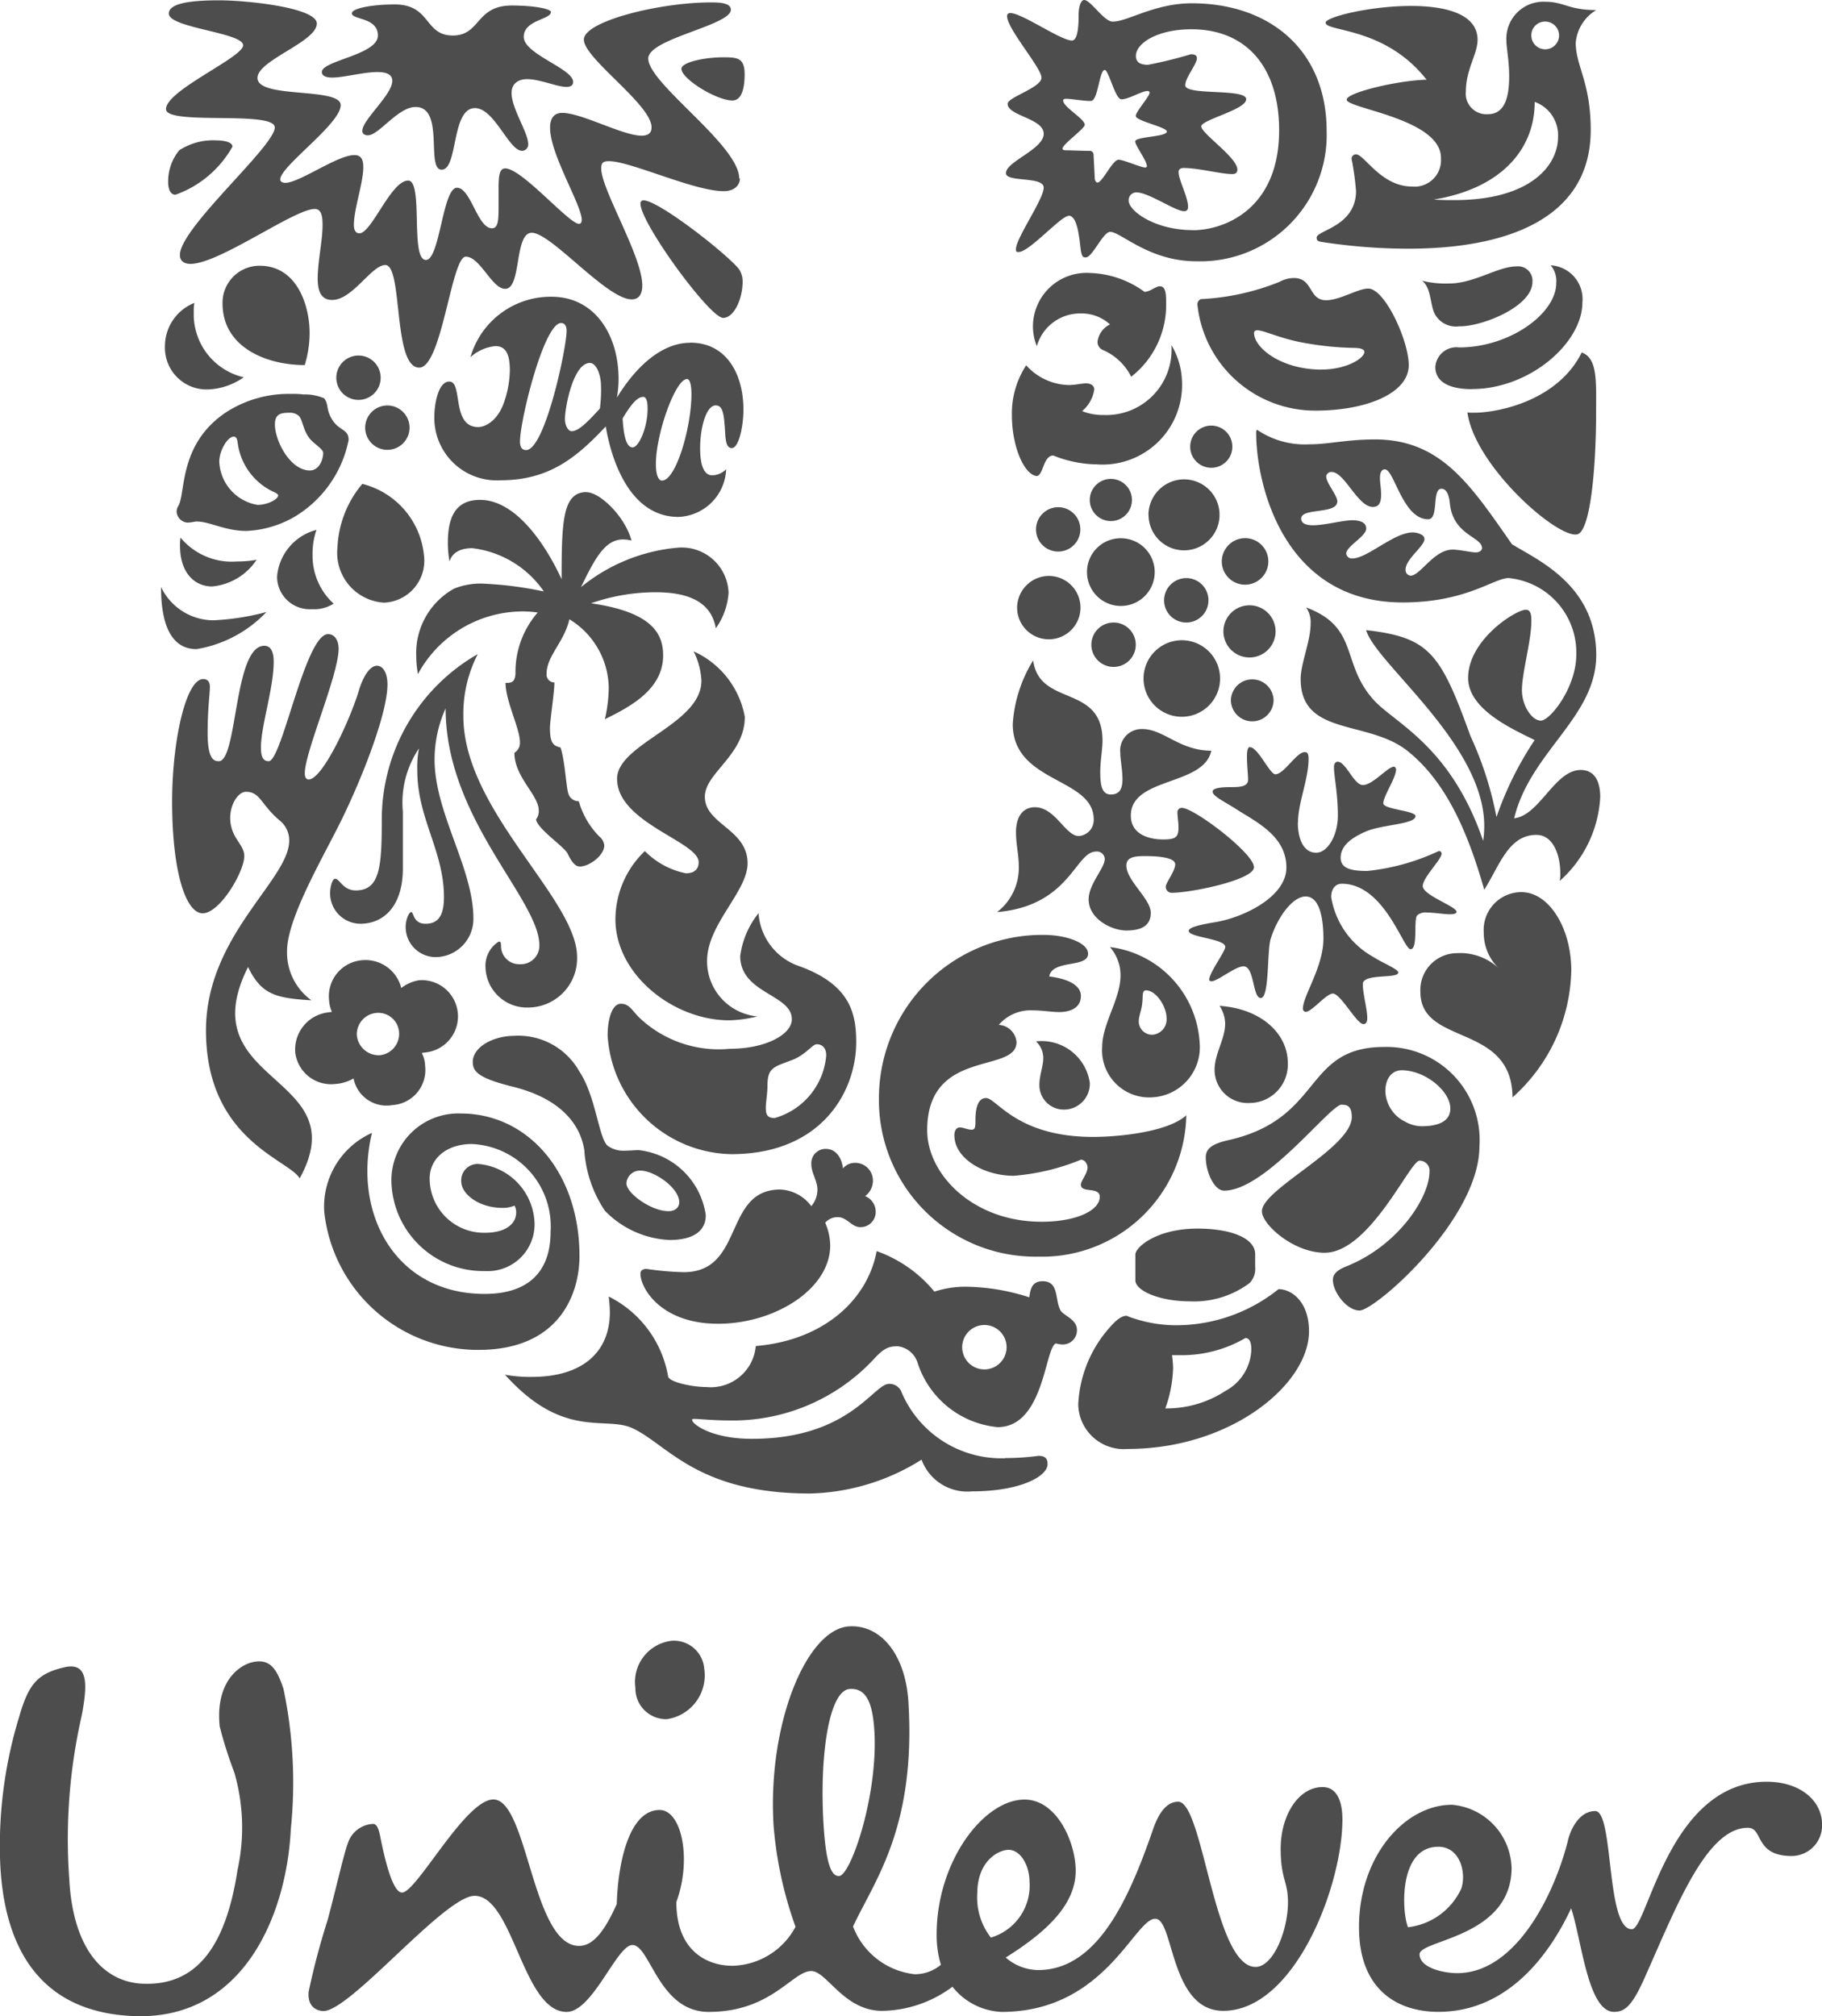
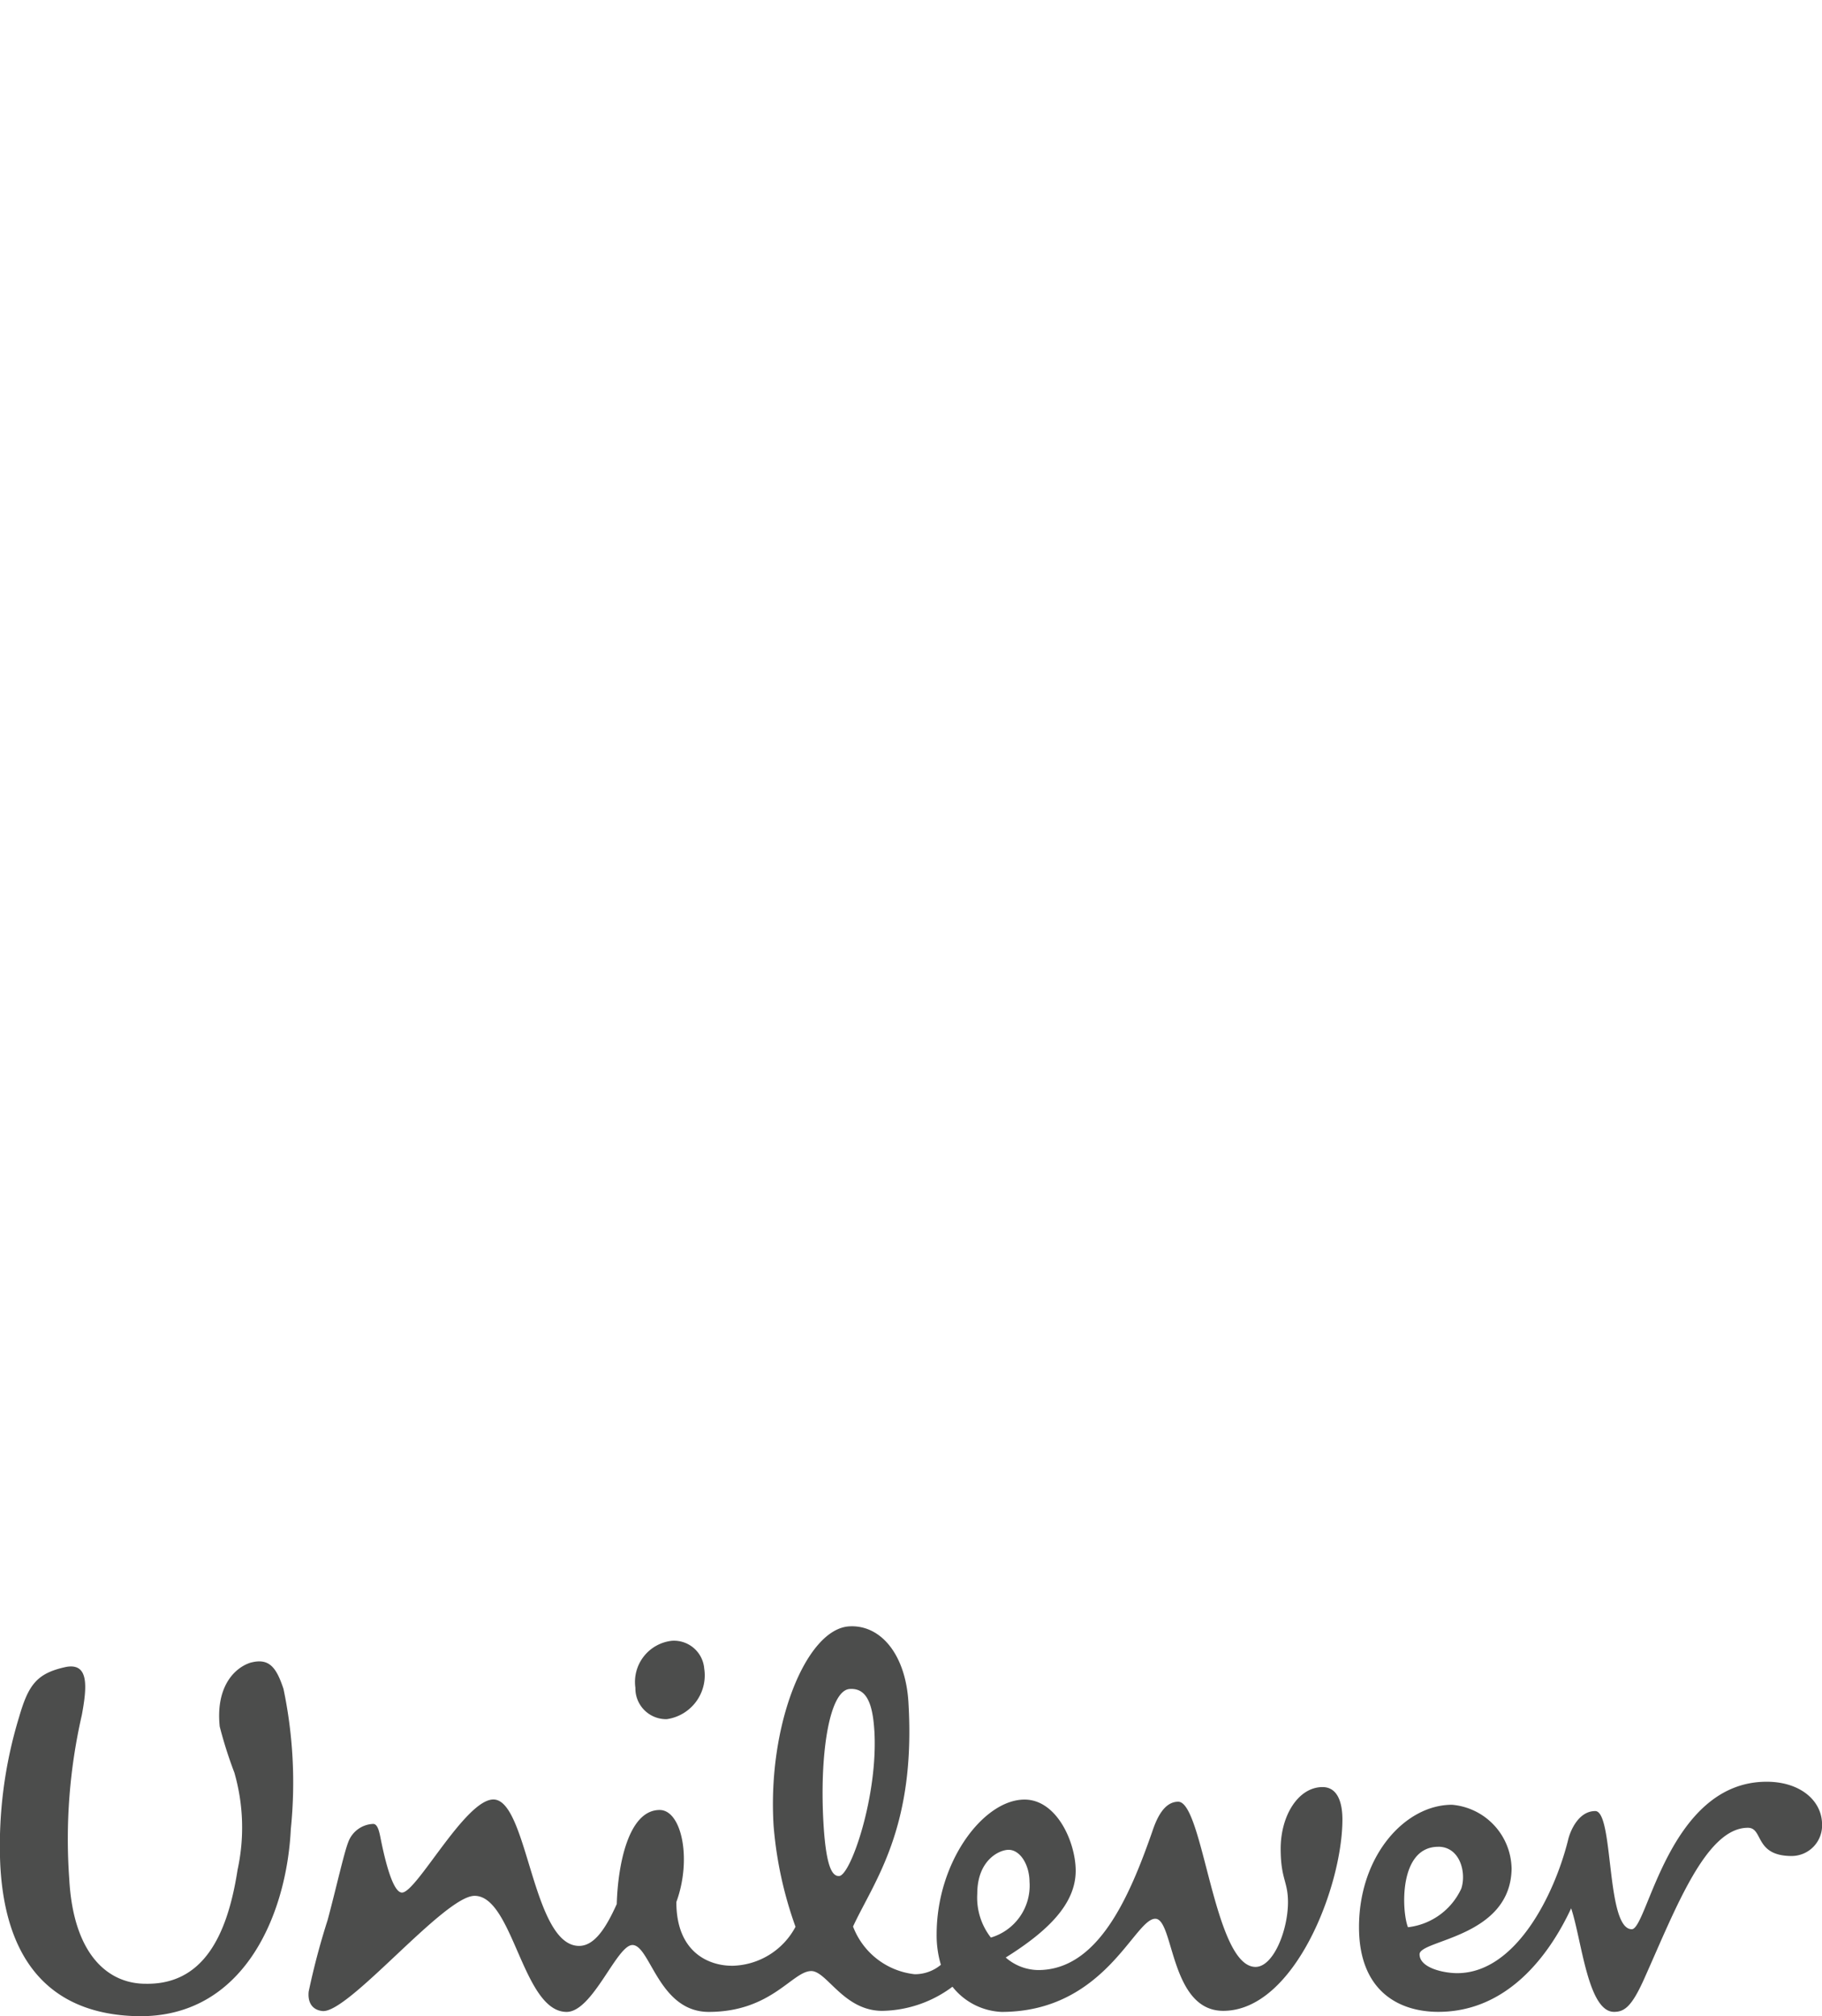
<svg xmlns="http://www.w3.org/2000/svg" width="74.754" height="82.713" viewBox="0 0 74.754 82.713">
  <g id="Raggruppa_4804" data-name="Raggruppa 4804" transform="translate(17336 -9595.503)">
-     <path id="Tracciato_99347" data-name="Tracciato 99347" d="M26.04,33.084c0-1.455,3.461-2.23,3.461-4.028a2.984,2.984,0,0,0-.32-1.206,3.662,3.662,0,0,1,2.1,2.687c0,1.571-1.639,2.3-1.639,3.277,0,1.139,1.753,1.321,1.753,2.732,0,1.161-1.662,2.5-1.662,4.006A2.273,2.273,0,0,0,31.8,42.827a5.27,5.27,0,0,1-1.162.16c-2.3,0-4.665-1.89-4.665-4.143a3.881,3.881,0,0,1,1.208-2.8,3.254,3.254,0,0,0,1.682.911c.366,0,.525-.183.525-.456,0-.842-3.346-1.616-3.346-3.415m7.261,11.5c-.8.318-1.092.3-1.092,1.09,0,.3-.068.683-.068.888,0,.274.045.434.363.434a2.915,2.915,0,0,0,2.116-2.572c0-.319-.181-.455-.386-.455-.181,0-.388.365-.934.616M33.21,42.94c0-1.024-2.117-1.047-2.117-2.595a3.562,3.562,0,0,1,.752-1.753,2.466,2.466,0,0,0,1.707,2.186c2.025.751,2.3,1.888,2.3,3.1,0,2.046-1.434,4.6-5.122,4.6a5.183,5.183,0,0,1-5.077-4.87c0-.615.16-1.3.548-1.3.34,0,.454.272.728.546a4.737,4.737,0,0,0,3.755,1.3c1.459,0,2.527-.591,2.527-1.207M21.784,45.716c1.822.455,2.732,1.435,2.913,2.6a5.038,5.038,0,0,0,.843,2.483A3.944,3.944,0,0,0,28.2,52c.819,0,1.48-.272,1.48-1.022a3.126,3.126,0,0,0-2.755-2.665c-.159,0-.364.023-.59.023a1.091,1.091,0,0,1-.685-.206c-.364-.317-.478-2.025-1.159-3.048a2.865,2.865,0,0,0-2.687-1.457c-.8,0-1.683.433-1.683,1.07,0,.387.2.658,1.661,1.021m6.35,5.1c-.682,0-1.707-.729-1.707-1.139A.552.552,0,0,1,27,49.154c.568,0,1.592.707,1.592,1.3,0,.159-.113.364-.454.364m6.122-.865a1.051,1.051,0,0,1-.25.659,1.68,1.68,0,0,0-1.273-.683c-2.346,0-1.458,3.391-3.962,3.391a12.032,12.032,0,0,1-1.524-.134c-.16,0-.251.067-.251.2,0,.592.843,2.05,3.185,2.05s4.6-1.434,4.6-3.212a2.382,2.382,0,0,0-.206-.932.668.668,0,0,1,.524-.229c.363,0,.571.411.911.411a.624.624,0,0,0,.638-.636.688.688,0,0,0-.435-.638.78.78,0,0,0,.32-.613.724.724,0,0,0-.728-.752.642.642,0,0,0-.5.227c-.047-.41-.272-.8-.707-.8a.586.586,0,0,0-.59.638c0,.363.25.658.25,1.048m15.41-39.379c-1.594,0-2.641-.8-2.641-1.207a.317.317,0,0,1,.318-.341c.5,0,1.594.773,1.959.773.09,0,.159-.045.159-.18,0-.41-.388-1.094-.388-1.435,0-.091.068-.159.206-.159.615,0,1.526.25,2,.25.16,0,.206-.091.206-.182,0-.5-1.48-1.479-1.48-1.776,0-.273,1.842-.682,1.842-1.114,0-.456-2.5-.137-2.5-.57,0-.319.477-.865.477-1.114,0-.114-.09-.16-.25-.16a17.938,17.938,0,0,1-1.753.432c-.228,0-.5-.044-.5-.363,0-.524.888-1.094,2.277-1.094,2.252,0,3.6,1.549,3.6,4.143,0,3.277-2.3,4.1-3.529,4.1M45.229,6.25c0-.251-.887-.729-.887-1,0-.046.045-.069.114-.069.248,0,.682.09,1.023.09.3,0,.342-1.273.57-1.273.16,0,.433,1.205.683,1.205.295,0,.839-.342,1.069-.342.045,0,.089.023.089.068,0,.16-.568.774-.568.957,0,.206,1.276.455,1.276.638,0,.228-1.3.2-1.3.408,0,.16.479.8.479,1A.061.061,0,0,1,47.708,8c-.18,0-.886-.319-1.091-.319-.25,0-.66.935-.865.935-.069,0-.114-.092-.114-.206l-.046-.91c0-.092-.044-.182-.159-.182-.274,0-.8-.023-.957-.023-.113,0-.159-.023-.159-.069,0-.181.911-.818.911-.977m16.3,17.368c0-.478-1.208-.525-1.322-1.868-.023-.2-.091-.569-.343-.569-.408,0-.09,1.251-.545,1.251-1.048,0-1.389-2.047-1.777-2.047-.09,0-.2.069-.2.342,0,.25.047.409.047.7s-.069.5-.34.5c-.616,0-1.161-1.434-1.686-1.434a.206.206,0,0,0-.226.181c0,.275.455.774.455,1.023,0,.548-1.482.252-1.482.708,0,.2.206.274.48.274.479,0,1.229-.206,1.616-.206.228,0,.572.047.572.342,0,.32-.821.728-.821,1.025a.228.228,0,0,0,.25.2c.616,0,1.707-1.068,2.48-1.068.138,0,.48.067.48.273,0,.295-.774.818-.774,1.25a.231.231,0,0,0,.2.252c.41,0,.957-1.07,1.73-1.07.3,0,.73.114.957.114.183,0,.252-.114.252-.182m2.159-18.3c0,2.027-1.476,3.574-4.141,4.007.295.023.569.023.843.023,3.116,0,4.255-1.412,4.255-2.594a1.45,1.45,0,0,0-.957-1.436m-3.846,2.3c0-1.615-3.868-2.025-3.868-2.39,0-.3,2.162-.8,3.278-.819-1.709-2.184-4.142-1.956-4.142-2.343,0-.228,1.819-.684,3.5-.684,1.411,0,2.733.32,2.733,1.39,0,.591-.479,1.206-.479,2.116a.843.843,0,0,0,.911.934c.707,0,.865-.752.865-1.55,0-.658-.114-1.159-.114-1.478A1.517,1.517,0,0,1,64.121,1.2c.774,0,.956.341,2.093.341a1.735,1.735,0,0,0-.841,1.343c0,.957.615,1.616.615,3.575,0,3.6-3.368,4.872-7.49,4.872a23.454,23.454,0,0,1-3.527-.274c-.183-.024-.229-.069-.229-.181,0-.3,1.617-.457,1.617-1.913a11.4,11.4,0,0,0-.183-1.322.18.18,0,0,1,.183-.181c.342,0,1.023,1.321,2.3,1.321a1.083,1.083,0,0,0,1.183-1.162M27,9.482c0,.8,2.844,4.688,3.392,4.688.454,0,.8-.8.8-1.48a.918.918,0,0,0-.136-.5c-.411-.568-3.3-2.845-3.938-2.845A.128.128,0,0,0,27,9.482m15.819,6.624a2.418,2.418,0,0,0,1.751.819c.251,0,.547-.069.708-.069.2,0,.341.091.341.251a1.423,1.423,0,0,1-.5.887,2.269,2.269,0,0,0,.887.16,2.679,2.679,0,0,0,2.778-2.869,3.062,3.062,0,0,1,.433,1.456,3.264,3.264,0,0,1-3.5,3.438,4.912,4.912,0,0,1-1.777-.363c-.431,0-.409.864-.7.841-.525-.09-1-1.252-1-2.481a3.61,3.61,0,0,1,.592-2.071m3.437-1.662a1.711,1.711,0,0,0-1.184-.455,1.844,1.844,0,0,0-1.822,1.343,2.162,2.162,0,0,1-.159-.773,2.2,2.2,0,0,1,2.345-2.231,3.994,3.994,0,0,1,2.231.774c.225,0,.454-.228.636-.228.251,0,.251.388.251.66a3.732,3.732,0,0,1-1.433,3.051A2.318,2.318,0,0,0,45.98,15.49a.358.358,0,0,1-.227-.341.918.918,0,0,1,.5-.707M63.142,37.728c1.138,0,2.048,1.479,2.048,3.209a7.147,7.147,0,0,1-2.411,5.211C62.757,43.077,59,44.057,59,41.824a1.509,1.509,0,0,1,1.5-1.592,2.306,2.306,0,0,1,1.708.616A2.016,2.016,0,0,1,61.6,39.39a1.548,1.548,0,0,1,1.547-1.662M10.265,7.136A4.351,4.351,0,0,1,7.922,9.117c-.229,0-.3-.274-.3-.523a2.02,2.02,0,0,1,.454-1.3,2.547,2.547,0,0,1,1.5-.408c.319,0,.682.067.682.248M24.788,21.317c-.979,0-1.023,1.186-1.023,3.574-.728-1.57-1.936-3.255-3.346-3.255-.957,0-1.321.637-1.321,1.752a4.213,4.213,0,0,0,.069.775c.114-.386.477-.545.934-.545a4.154,4.154,0,0,1,2.936,1.775,15.128,15.128,0,0,0-2.481-.32,2.871,2.871,0,0,0-1.207.206A3.027,3.027,0,0,0,17.8,28.032a4.47,4.47,0,0,0,.07.751,4.9,4.9,0,0,1,4.277-2.571,4.246,4.246,0,0,1,.637.046,3.7,3.7,0,0,0-.911,2.5c-.023.363-.16.387-.408.387,0,.748.59,1.866.59,2.435a.477.477,0,0,1-.227.432c0,1,1,1.73,1,2.367a.544.544,0,0,1-.113.365c.068.408,1.16,1.114,1.3,1.41.228.479.388.523.5.523.385,0,1-.455,1-.864a.539.539,0,0,0-.2-.365A3.336,3.336,0,0,1,24.471,34a.446.446,0,0,1-.432-.319c-.092-.3-.138-1.365-.32-1.888-.3-.069-.432-.184-.432-.8,0-.3.182-1.458.182-1.866a.323.323,0,0,1-.319-.363c0-.728.728-1.3.933-2.23a3.346,3.346,0,0,1,1.616,2.8,6,6,0,0,1-.159,1.3c.957-.477,2.39-1.182,2.39-2.616,0-.841-.387-1.774-2.959-2.139a8.054,8.054,0,0,1,2.641-.454c1.456,0,2.3.454,2.48,1.479a2.832,2.832,0,0,0,.523-1.458A1.922,1.922,0,0,0,28.5,23.6a7.269,7.269,0,0,0-3.939,1.616c.593-1.229,1-1.957,1.731-1.957a1.629,1.629,0,0,1,.341.045c-.272-1-1.3-1.982-1.844-1.982m-2.481-1.73c.774,0,1.662-4.188,1.662-4.893,0-.183-.069-.318-.228-.318-.7,0-1.685,3.982-1.685,4.87,0,.159.046.341.251.341m5.577,1.252c.57,0,1.207-2.184,1.207-3.55,0-.3-.046-.615-.182-.615-.478,0-1.277,2.253-1.277,3.484,0,.478.114.682.252.682m-3.71-2.027c.252,0,.568-.273,1.161-.93a5.775,5.775,0,0,0,.046-.912c0-.454-.183-.957-.457-.957-.682,0-1.023,1.822-1.023,2.3,0,.274.138.5.273.5m3.118-.93c0-.389-.09-.478-.182-.478-.227,0-.479.272-.843.885.047.82.183,1.186.411,1.186.25,0,.614-.8.614-1.593M43.771,41.188c1.047.135,1.3.5,1.3.8,0,.5-.455.661-.888.661-.318,0-.682-.069-1.07-.069a1.726,1.726,0,0,0-1.412.593.778.778,0,0,1,.729.706c0,1.32-3.666.226-3.666,3.618,0,1.8,1.868,3.754,4.69,3.754,1.457,0,2.39-.475,2.39-1.021,0-.432-.774-.137-.774-.5,0-.161.273-.456.273-.707,0-.113-.091-.317-.273-.317a9.078,9.078,0,0,1-2.755.659c-1.228,0-2.435-.706-2.435-1.662,0-.206.091-.321.227-.321s.319.093.479.093c.137,0,.158-.093.158-.342s0-.957.435-.957,1.251,1.595,4.392,1.595c1.048,0,3.073-.2,3.824-.888a5.915,5.915,0,0,1-6.077,5.8,6.422,6.422,0,0,1-6.533-6.556,6.7,6.7,0,0,1,6.737-6.644c1,0,1.844.341,1.844.773,0,.593-1.479.227-1.594.934m6.988,1.205a1.36,1.36,0,0,1,.229.729c0,.637-.433,1.23-.433,1.89a1.359,1.359,0,0,0,1.433,1.365A1.576,1.576,0,0,0,53.56,44.74c0-1.206-1.093-2.231-2.8-2.346m-7.533,1.458a.919.919,0,0,1,.3.683c0,.342-.159.7-.159,1.091a1,1,0,0,0,1,1.024,1.06,1.06,0,0,0,1.069-1.092,2,2,0,0,0-2.208-1.707m3.027-3.87a4.208,4.208,0,0,1,3.688,3.939,2.06,2.06,0,0,1-2,2.229,1.93,1.93,0,0,1-2-2.069c0-.957.752-1.959.752-2.938a1.76,1.76,0,0,0-.433-1.16m1.183,3.027a.546.546,0,0,0,.545.57.627.627,0,0,0,.594-.683c0-.478-.433-1.139-.844-1.139-.181,0-.113.273-.16.569-.021.228-.135.5-.135.683M43.111,28.215c.252,1.933,2.846.954,2.846,3.3,0,.343-.092.844-.092,1.276,0,.5.045.932.433.932s.479-.271.479-.637-.091-.818-.091-1.069a.881.881,0,0,1,.91-.979c.865,0,1.525.888,2.824.888-.3,1.456-3.3,1.07-3.3,2.664,0,.8.8.977,1.32.977.478,0,.636-.069.636-.478,0-.227-.045-.476-.045-.637a.179.179,0,0,1,.182-.181c.5,0,2.959,1.866,2.959,2.435,0,.524-2.595,1.048-3.346,1.048a.243.243,0,0,1-.273-.25c0-.159.387-.639.387-.912,0-.2-.341-.342-1.252-.342-.432,0-.751.047-.751.389,0,.615,1,1.366,1,1.934,0,.456-.272.729-1,.729-.614,0-1.548-.479-1.548-1.275,0-.637.661-1.275.661-1.662a.32.32,0,0,0-.364-.3c-.844,0-1.07,2.229-4.053,2.482a2.287,2.287,0,0,0,.889-1.89c0-.479-.114-.865-.114-1.388,0-.682.318-1.024.774-1.024.841,0,1.25,1.181,1.8,1.181a.656.656,0,0,0,.615-.68c0-1.732-3.322-1.48-3.322-3.915a5.635,5.635,0,0,1,.841-2.616m10.856,6.668c0,.568.184,1.228.753,1.228.478,0,.889-.728.889-1.524,0-.911-.16-1.617-.16-1.982,0-.158.069-.227.16-.227.341.023.66.957,1.024.957.41,0,1.024-.752,1.273-.752.068,0,.091.091.091.114,0,.341-.524,1.092-.524,1.388,0,.25,1.32.3,1.32.525,0,.341-1.388.341-2.046.636-.637.273-1.024.614-1.024,1.069s.454.545,1.093.545a9.046,9.046,0,0,0,2.935-.819.107.107,0,0,1,.113.114c0,.229-.773.979-.773,1.322,0,.387,1.412.841,1.388,1.069-.023.068-.113.09-.273.09-.251,0-.636-.069-.932-.069a.524.524,0,0,0-.411.114c-.16.183.046,1.389-.273,1.389-.3,0-1.071-2.686-2.822-2.686-.25,0-.433.2-.433.546a3.431,3.431,0,0,0,1.73,2.458c.386.252,1.023.5,1.023.638,0,.27-1.455.023-1.455.475,0,.411.182,1.026.182,1.39,0,.114-.023.251-.16.251-.271,0-.932-1.252-1.252-1.252-.271,0-.864.751-1.115.751a.127.127,0,0,1-.113-.136c0-.525.841-1.708.841-2.868,0-.547-.068-1.73-.728-1.73-.545,0-1.16.864-1.434,1.73-.16.5-.045,2.435-.409,2.435-.341,0-.252-1.3-.708-1.3-.337,0-1.067.615-1.317.615-.046,0-.09-.023-.09-.069,0-.271.659-1.159.659-1.342,0-.341-1.5-.386-1.5-.659,0-.161.592-.275,1.14-.365,1.16-.206,2.868-1.047,2.868-2.231,0-1.32-1.277-1.887-2.116-2.434-.433-.274-.911-.5-.911-.683s.546-.183.774-.183c.34,0,.681-.023.681-.3,0-.206-.046-.613-.046-.933,0-.226.023-.408.114-.408.342,0,.82,1.113,1.048,1.113.364,0,.865-.909,1.207-.909.114,0,.159.068.159.273,0,.841-.434,1.8-.434,2.617m-.8,19.143a6.714,6.714,0,0,1-4.277,1.48,5.621,5.621,0,0,1-1.959-.388c-.227,0-.478.228-.728.523a5.091,5.091,0,0,0-1.252,3.117,1.867,1.867,0,0,0,2.026,1.823c4.257,0,7.442-2.664,7.442-4.825,0-1.231-.728-1.731-1.252-1.731m-1.184-.252a.836.836,0,0,0,.227-.66v-.523c0-.66-1-1.049-2.365-1.049-1.662,0-2.551.752-2.551,1.071v1.048c0,.434,1,.865,2.233.865a3.8,3.8,0,0,0,2.456-.752m-.182,2.256c.114,0,.251.068.251.478a2,2,0,0,1-1.045,1.683,4.42,4.42,0,0,1-2.483.728,5.373,5.373,0,0,0,.319-1.662,4.252,4.252,0,0,0-.046-.522h.3a5.183,5.183,0,0,0,2.707-.7m-.59-26.179a.876.876,0,0,1,1.751,0,.875.875,0,1,1-1.751,0M10.722,16.606a2.728,2.728,0,0,1-1.48.5A1.711,1.711,0,0,1,7.49,15.355a1.916,1.916,0,0,1,1.206-1.8,2.228,2.228,0,0,0-.023.388,2.651,2.651,0,0,0,2.048,2.663m4.871,4.37A4.329,4.329,0,0,0,14.568,23.6a2.045,2.045,0,0,0,1.912,2.252,1.723,1.723,0,0,0,1.639-1.934,3.365,3.365,0,0,0-2.527-2.937M13.18,17.311a3.384,3.384,0,0,0-.5-.023,4.746,4.746,0,0,0-2.641.728c-2,1.3-1.686,3.345-2,3.869a.454.454,0,0,0-.069.251.484.484,0,0,0,.432.432c.183,0,.3-.044.388-.044.547,0,1.161.386,2.047.386a4.325,4.325,0,0,0,1.912-.546,4.745,4.745,0,0,0,2.278-3.187c0-.433-.342-.365-.637-.774-.319-.478-.16-.659-.365-.933a2.014,2.014,0,0,0-.842-.16m.8,2.39c0,.319-.184.729-.548.729-.8,0-1.433-1.208-1.433-1.891,0-.431.25-.476.591-.476a.552.552,0,0,1,.342.091c.2.113.2.568.454.91.136.227.593.478.593.637M11.29,21.841a1.876,1.876,0,0,1-1.57-1.774c0-.456.343-1.026.591-1.026.091,0,.138.069.16.227a2.585,2.585,0,0,0,1.549,2.072c.068.046.114.069.114.114,0,.16-.435.387-.844.387m1.936-5.736a4.511,4.511,0,0,0,.2-1.321c0-1.094-.5-2.753-2.048-2.753a1.515,1.515,0,0,0-1.524,1.547c0,1.8,1.8,2.527,3.369,2.527M62.119,34.656a13.676,13.676,0,0,1,1.568-3.165c-.749-.386-2.729-1.206-2.729-2.548,0-1.57,1.958-2.8,2.366-2.8.181,0,.229.16.229.454,0,.819-.388,2.139-.388,2.845,0,.636.41,1.25.774,1.25.387,0,1.457-1.365,1.457-2.706a3.068,3.068,0,0,0-2.775-3.142c-.615,0-1.731,1-4.351,1-4.893,0-6.008-4.848-6.008-6.965,0-.092.022-.114.045-.114a3.474,3.474,0,0,0,2.14.591c.8,0,1.525-.2,2.687-.2,2.729,0,3.937,1.89,5.623,4.3,1.021.636,3.457,1.662,3.457,4.551,0,2.549-2.71,3.961-3.367,6.692,1.045-.114,1.66-1.982,2.731-1.982.547,0,.8.434.8,1.114a4.948,4.948,0,0,1-1.662,3.438,1.461,1.461,0,0,0,.023-.341c0-.637-.252-1.548-.98-1.548-1.136,0-1.5,1.229-2.139,2.253-.659-2.32-1.548-4.416-3.14-5.69-1.616-1.3-4.393-.591-4.393-2.959,0-.637.409-1.547.409-2.275a1.069,1.069,0,0,0-.183-.66c2.186.819,1.413,2.275,2.755,3.777.841.956,3.163,1.867,4.507,5.8a4.127,4.127,0,0,0,.045-.613c0-3.368-4.459-6.67-4.846-8.034,2.593.3,3.048.933,4.279,4.344a14.344,14.344,0,0,1,1.069,3.326m-31.07-26.2c0-1.367-3.731-3.893-3.731-4.917a.223.223,0,0,1,.021-.114c.274-.752,3.368-1.276,3.368-1.891,0-.3-.545-.3-.819-.3-2.117,0-5.213.774-5.213,1.526,0,.774,2.778,2.663,2.778,3.6,0,.25-.16.341-.409.341-.775,0-2.46-.934-3.255-.934-.365,0-.5.25-.5.614,0,1.093,1.3,3.166,1.3,3.778,0,.069-.023.16-.112.16-.411,0-2.345-2.275-3.027-2.275-.251,0-.274.34-.274.84v.774c0,.523-.022.842-.273.842-.592,0-.865-1.662-1.434-1.662-.592,0-.7,2.961-1.274,2.961-.66,0-.091-3.256-.729-3.256-.705,0-1.5,2.164-2,2.164-.182,0-.227-.183-.227-.343,0-.659.387-1.728.387-2.367,0-.319-.091-.5-.365-.5-.706,0-2.252,1.14-2.844,1.14-.092,0-.2-.046-.2-.138,0-.547,2.481-2.275,2.481-3.05,0-.751-3.415-.251-3.415-1.116,0-.728,2.435-1.479,2.435-2.23,0-.661-2.89-.955-4-.955-1.345,0-2.072.159-2.072.545,0,.592,3.049.774,3.049,1.3,0,.5-3.164,1.844-3.164,2.619,0,.682,4.463.044,4.463.751,0,.772-3.893,4.117-3.893,5.234,0,.251.182.364.433.364,1.185,0,4.257-2.253,5.1-2.253.3,0,.32.363.32.682,0,.592-.2,1.5-.2,2.164,0,.522.136.887.591.887.843,0,1.616-1.433,2.184-1.433.729,0,.3,4.209,1.39,4.209.932,0,1.319-4.552,1.911-4.552s1.069,1.32,1.617,1.32c.682,0,.363-2.3,1.091-2.3.8,0,3.072,2.732,4.1,2.732.319,0,.434-.251.434-.569,0-1.206-1.685-3.938-1.685-4.8,0-.23.069-.3.318-.3.888,0,3.483,1.23,4.712,1.23.408,0,.66-.227.66-.523M28.681,3.95c0,.411,1.434,1.3,2.093,1.3.388,0,.5-.525.5-1.071,0-.682-.3-.7-.888-.7-.751,0-1.707.2-1.707.477M58.224,45.036c-.318,0-.661.251-.661.863a1.441,1.441,0,0,0,.821,1.252,1.413,1.413,0,0,0,.659.182c.661,0,1.185-.182,1.185-.729,0-.705-1.023-1.568-2-1.568m-2.457,1.41c-.478,0-3.119,3.529-4.825,3.529-.41,0-.752-.774-.752-1.366,0-.319.2-.547.934-.706,3.914-.888,3.05-3.823,6.394-3.823a3.818,3.818,0,0,1,3.9,4.074c0,3-4.28,6.739-4.918,6.739-.524,0-1.094-.754-1.094-1.253,0-.16.069-.365.526-.547,2.184-.866,3.436-2.867,3.436-3.892a.406.406,0,0,0-.41-.455c-.388,0-2.047,3.777-3.891,3.777-1.277,0-2.574-1.161-2.574-1.7,0-.912,3.688-2.6,3.688-3.872,0-.478-.227-.5-.409-.5M23.331,1.627c0-.135-.682-.273-1.616-.273-1.479,0-1.274,1.231-2.412,1.231-1.184,0-.887-1.275-2.39-1.275-.912,0-1.753.158-1.753.363,0,.273,1.068.16,1.068.911,0,.8-2.3,1.024-2.3,1.5,0,.159.182.226.41.226.5,0,1.3-.226,1.864-.226.321,0,.616.068.616.363,0,.57-1.229,1.593-1.229,2.05,0,.136.115.182.228.182.454,0,1.23-1.162,1.957-1.162,1.206,0,.41,2.572,1.069,2.572.683,0,.387-2.526,1.367-2.526.8,0,1.389,1.753,1.934,1.753a.259.259,0,0,0,.251-.273c0-.477-.683-1.457-.683-2.1,0-.386.274-.568.638-.568.524,0,1.229.319,1.616.319.137,0,.273-.046.273-.206,0-.546-2.027-1.138-2.027-1.844s1.115-.706,1.115-1.025m5.714,13.567c1.5,0,2.184,1.3,2.184,2.754,0,.637-.181,1.57-.477,1.57s-.251-.525-.3-1c-.045-.613-.16-.749-.364-.749-.386,0-.636.91-.636,1.752,0,.523.089,1.116.5,1.116a.833.833,0,0,0,.568-.251,2.036,2.036,0,0,1-1.957,1.957c-2,0-2.754-2.344-2.983-3.711-1.2,1.276-2.321,2.208-4.324,2.208a2.56,2.56,0,0,1-2.707-2.663c0-.387.136-1.387.613-1.387.57,0,.068,1.866,1.185,1.866.273,0,.773-.229,1.047-.978a4.2,4.2,0,0,0,.251-1.343c0-.616-.136-1-.592-1a1.794,1.794,0,0,0-1.024.455,3.426,3.426,0,0,1,3.323-2.48c1.8,0,2.754,1.593,2.754,3.368a4.382,4.382,0,0,1-.069.774c.774-1.276,1.844-2.253,3-2.253M41.972,60.946a10.432,10.432,0,0,0,1.367-.091c.342,0,.364.206.364.341,0,.5-1.116,1.116-3.1,1.116a2,2,0,0,1-2.07-1.3A8.973,8.973,0,0,1,33.963,62.4c-4.667,0-5.853-2.026-7.308-2.687-1.115-.5-2.823.478-5.212-2.186a5.7,5.7,0,0,0,1.092.09c2.094,0,3.21-1.022,3.21-2.66a5.811,5.811,0,0,0-.047-.638A4.518,4.518,0,0,1,28.135,57.6c.045.228.979.432,1.571.432a1.853,1.853,0,0,0,2.026-1.682c2.731-.227,4.573-1.845,4.96-3.894a5.411,5.411,0,0,1,2.368,1.662,4.1,4.1,0,0,1,1.365-.2,8.749,8.749,0,0,1,2.527.433c.045-.3.091-.66.547-.66.682,0,.5.752.728,1.184.114.227.682.364.682.82a.581.581,0,0,1-.591.591,1.031,1.031,0,0,1-.273-.044c-.455.161-.479,3.435-2.391,3.435a3.828,3.828,0,0,1-3.276-2.617.975.975,0,0,0-.82-.7c-.365,0-.57.069-1,.545a7.908,7.908,0,0,1-5.8,2.5c-.774,0-1.388-.067-1.55-.067-.089,0-.089.023-.089.045,0,.16.774.774,2.458.774,4,0,4.983-2.255,5.62-2.255a.529.529,0,0,1,.525.365,4.451,4.451,0,0,0,4.233,2.687ZM7.33,25.211c0,1.728.522,2.548,1.457,2.548a5.1,5.1,0,0,0,2.869-1.524,10.052,10.052,0,0,1-2.185.341,2.389,2.389,0,0,1-2.14-1.365m.8-2.027a1.823,1.823,0,0,0-.022.342c0,1.069.569,1.662,1.321,1.662a2.454,2.454,0,0,0,1.82-1.094,4.751,4.751,0,0,1-.82.069,2.727,2.727,0,0,1-2.3-.979m5.577-.317a2.165,2.165,0,0,0-1.616,1.91,1.34,1.34,0,0,0,1.433,1.343,1.488,1.488,0,0,0,.888-.227,2.652,2.652,0,0,1-.865-1.98,3.038,3.038,0,0,1,.16-1.047m2.275,24.741a3.316,3.316,0,0,0-1.956,3.233,6.345,6.345,0,0,0,6.329,5.668c3.323,0,4.143-2.3,4.143-3.849,0-3.436-2.119-5.849-4.872-5.849a2.745,2.745,0,0,0-2.845,2.709,3.767,3.767,0,0,0,3.848,3.755,1.92,1.92,0,0,0,2.026-1.958,2.521,2.521,0,0,0-2.3-2.434.67.67,0,0,0-.708.707c0,.545.752,1.093,1.686,1.093a1.219,1.219,0,0,0,.5-.092.543.543,0,0,1,.068.273c0,.522-.5.84-1.273.84a2.226,2.226,0,0,1-2.276-2.23c0-.819.7-1.411,1.73-1.411a3.385,3.385,0,0,1,3.231,3.6c0,1.617-.888,2.55-2.708,2.55-3.643,0-5.417-3.276-4.622-6.6M49.987,13.4a9.9,9.9,0,0,0,3.231-.708,1.247,1.247,0,0,1,.591-.158c.8,0,.591.911,1.322.911.569,0,1.3-.478,1.73-.478.68,0,1.661,2.139,1.661,3.141,0,1.161-1.751,1.866-3.823,1.866a4.857,4.857,0,0,1-4.848-4.347.238.238,0,0,1,.137-.227m4.961,2.889c1,0,1.753-.454,1.753-.728,0-.092-.137-.16-.433-.16a12.5,12.5,0,0,1-2-.2c-.957-.159-1.685-.522-1.958-.522-.092,0-.136.044-.136.112,0,.592,1.093,1.5,2.778,1.5M15.5,39.026c.956,0,1.752-.706,1.752-2.276V34.428a3.974,3.974,0,0,1,.661-2.595,4.021,4.021,0,0,0-.069.909c0,1.959,1.094,3.3,1.094,5.191,0,.7-.2,1.093-.751,1.093-.525,0-.479-.478-.592-.478-.091,0-.228.3-.228.613a1.232,1.232,0,0,0,1.3,1.231A1.563,1.563,0,0,0,20.145,38.8c0-2.048-1.592-4.325-1.592-6.509a5.114,5.114,0,0,1,.453-2.1c0,4.53,3.847,7.831,3.847,9.72a.76.76,0,0,1-.8.774.742.742,0,0,1-.773-.728c0-.16-.023-.2-.091-.2a1.159,1.159,0,0,0-.547,1.046A1.7,1.7,0,0,0,22.4,42.462a2.015,2.015,0,0,0,2-2.071c0-2.39-4.666-6.01-4.666-9.88a5.351,5.351,0,0,1,.591-2.548,7.824,7.824,0,0,0-3.938,6.76c0,1.956-.069,2.935-1.07,2.935-.523,0-.659-.478-.842-.478-.136,0-.206.41-.206.525a1.247,1.247,0,0,0,1.231,1.32m-.979-22.4a.91.91,0,1,0,.911-.911.912.912,0,0,0-.911.911m1.185,2.048a.91.91,0,1,0,.909-.91.911.911,0,0,0-.909.91M40.2,56.4a.911.911,0,1,0,.912-.913.913.913,0,0,0-.912.913m3.028-33.554a.91.91,0,1,0,.911-.91.914.914,0,0,0-.911.91m-.774,3.21a1.3,1.3,0,1,0,1.3-1.3,1.31,1.31,0,0,0-1.3,1.3m2.867-1.458a1.389,1.389,0,1,0,1.389-1.388,1.381,1.381,0,0,0-1.389,1.388m.114-2.959a.865.865,0,1,0,.865-.864.866.866,0,0,0-.865.864m4.12-2.185a.865.865,0,1,0,.865-.865.865.865,0,0,0-.865.865m-1.708,2.8A1.456,1.456,0,1,0,49.3,20.794a1.467,1.467,0,0,0-1.458,1.457M45.5,27.576a.911.911,0,1,0,.911-.909.912.912,0,0,0-.911.909m2.983-1.82a.911.911,0,1,0,.911-.911.914.914,0,0,0-.911.911m-.842,3.209a1.57,1.57,0,1,0,1.57-1.571,1.573,1.573,0,0,0-1.57,1.571m3.277-1.936a1.07,1.07,0,1,0,1.069-1.068,1.07,1.07,0,0,0-1.069,1.068m-.067-2.867a.955.955,0,1,0,.954-.957.962.962,0,0,0-.954.957m12.7-21.578a.569.569,0,1,0,.569-.571.562.562,0,0,0-.569.571M12.839,44.33A1.482,1.482,0,0,0,14.477,45.6a1.726,1.726,0,0,0,.752-.228,1.379,1.379,0,0,0,1.592,1.093,1.44,1.44,0,0,0,1.343-1.614,1.176,1.176,0,0,0-.136-.524l.16-.023a1.487,1.487,0,0,0-.273-2.961,1.651,1.651,0,0,0-.729.319,1.513,1.513,0,0,0-1.638-1.138,1.484,1.484,0,0,0-1.321,1.661,1.293,1.293,0,0,0,.114.456l-.16.022a1.532,1.532,0,0,0-1.342,1.664m2.526-.706a.878.878,0,0,1,.774-.934.854.854,0,0,1,.956.774.882.882,0,0,1-.774.957.9.9,0,0,1-.955-.8m29.2-33.642c.365,0,.434.889.5,1.412.045.272.09.3.206.3.273,0,.705-1.048,1-1.048.434,0,1.595,1.207,3.529,1.207A5.186,5.186,0,0,0,55.153,6.5c0-3.3-2.322-5.237-5.531-5.237-1.525,0-2.641.751-3.233.751-.363.023-.911-.886-1.185-.886-.114,0-.227.226-.227.614,0,.25,0,1.048-.274,1.048-.545,0-2.661-1.571-2.661-1,0,.525,1.411,2.118,1.411,2.526s-1.388.8-1.388,1.07c0,.5,1.479.592,1.479,1.231s-1.549,1.137-1.549,1.615c0,.389,1.549.114,1.549.593s-1.138,2.07-1.138,2.527c0,.114.023.114.114.114.433,0,1.731-1.481,2.047-1.481M9.7,32.357c.773,0,.612-4.735,1.865-4.735.3,0,.387.3.387.66,0,1.069-.523,2.641-.523,3.506,0,.432.114.569.318.569.546,0,1.5-5.213,2.436-5.213.3,0,.433.3.433.592,0,1.092-1.388,4.234-1.388,5.121,0,.136.045.25.159.25.569,0,1.708-2.458,2.072-3.687.2-.636.477-.979.728-.979.227,0,.433.251.433.774,0,1.228-1.137,4.12-2.139,6.055-.774,1.5-1.981,3.665-1.981,4.872a2.419,2.419,0,0,0,1,2.025c-1.458-.091-2.049-.227-2.6-1.366-2.436,4.848,4.484,4.372,2.118,8.672C12.589,48.7,9.174,47.9,9.174,43.4c0-3.893,3.415-6.169,3.415-7.786a1.045,1.045,0,0,0-.41-.841c-.751-.636-.774-1.161-1.366-1.161-.433,0-.956,1-.411,1.888.183.3.343.478.343.751,0,.64-1,2.345-1.707,2.345S7.785,36.84,7.785,34.018c0-2.5.568-5.031,1.275-5.031.2,0,.274.137.274.32,0,.295-.093.886-.093,1.888,0,1.071.252,1.162.457,1.162M60.616,14.511a.985.985,0,0,1-1.025-.5c-.206-.409-.136-1.069-.525-1.367a3.94,3.94,0,0,0,1.117.114c1.024,0,2-.7,2.754-.7a.59.59,0,0,1,.66.636c0,1-2.026,1.822-2.981,1.822m.5,2.573c2.366,0,4.53-1.89,4.53-3.552a1.386,1.386,0,0,0-1.3-1.524,1,1,0,0,1,.228.727c0,1.252-1.91,2.641-3.984,2.641a.869.869,0,0,0-.978.8c0,.639.614.912,1.5.912m-.183.957c.3,2.162,3.573,5.075,4.461,5.006.593,0,.819-2.823.819-5.006,0-1.252.069-2.232-.591-2.46-1.047,2.119-3.8,2.551-4.689,2.46" transform="translate(-17336.723 9594.375)" fill="#4c4d4c" />
    <path id="Tracciato_99348" data-name="Tracciato 99348" d="M.009,84.866a18.042,18.042,0,0,1,.774-6.007c.385-1.329.729-1.8,1.929-2.057.943-.172.86.812.646,1.971a22.808,22.808,0,0,0-.516,6.736C3.01,88.6,4.429,89.8,5.972,89.8c2.316.043,3.346-1.886,3.775-4.675a8.13,8.13,0,0,0-.132-3.989,17.516,17.516,0,0,1-.6-1.887c-.17-1.632.6-2.4,1.245-2.616.774-.215,1.075.172,1.372,1.074a18.718,18.718,0,0,1,.3,5.743c-.17,3.517-1.93,7.769-6.305,7.68C1.854,91.044.182,88.6.009,84.866m59-.687c.9,0,1.161,1.07.946,1.716a2.754,2.754,0,0,1-2.188,1.586c-.259-.646-.387-3.3,1.242-3.3M42.24,85.637c0-.727-.389-1.332-.858-1.332-.389,0-1.286.429-1.286,1.8a2.662,2.662,0,0,0,.558,1.8,2.221,2.221,0,0,0,1.587-2.275M28.895,76.888a1.246,1.246,0,0,0-1.326-1.159,1.7,1.7,0,0,0-1.5,1.929,1.262,1.262,0,0,0,1.288,1.287,1.815,1.815,0,0,0,1.539-2.057m6.976,2.518c-.073-1.2-.365-1.739-1.006-1.7-.856.053-1.249,2.739-1.077,5.563.113,1.845.387,2.126.643,2.11.473-.028,1.606-3.321,1.441-5.977m26.144,5.631a2.672,2.672,0,0,0-2.444-2.576c-1.932,0-3.815,2.1-3.815,5.02,0,2.615,1.626,3.476,3.255,3.476,2.833,0,4.55-2.321,5.449-4.248.432,1.286.683,4.248,1.759,4.248.428,0,.729-.215,1.246-1.375,1.286-2.873,2.529-6.177,4.247-6.177.642,0,.257,1.158,1.8,1.158a1.253,1.253,0,0,0,1.243-1.289c0-.985-.9-1.758-2.274-1.758-4.029,0-4.887,6.051-5.533,6.051-1.072,0-.729-4.848-1.5-4.848-.687,0-1.031.817-1.117,1.2-.558,2.231-2.144,5.45-4.546,5.45-.557,0-1.544-.215-1.544-.774,0-.6,3.776-.684,3.776-3.559m-32,4.031a3.01,3.01,0,0,0,2.62-1.6,15.99,15.99,0,0,1-.9-4.151c-.256-4.157,1.347-8.067,3.1-8.174,1.285-.078,2.313,1.139,2.432,3.107.316,5.183-1.411,7.346-2.272,9.207a3.06,3.06,0,0,0,2.53,1.957,1.661,1.661,0,0,0,1.074-.387,4.24,4.24,0,0,1-.174-1.244c0-3,1.933-5.534,3.605-5.534,1.331,0,2.1,1.758,2.1,2.921,0,1.369-1.157,2.487-2.871,3.559a2.058,2.058,0,0,0,1.331.514c2.445,0,3.73-2.958,4.676-5.664.171-.515.472-1.242,1.07-1.242,1.03,0,1.46,6.777,3.173,6.777.732,0,1.331-1.5,1.331-2.657,0-.86-.3-.945-.3-2.191,0-1.37.729-2.53,1.718-2.53.6,0,.815.6.815,1.328,0,2.747-1.973,7.852-4.889,7.852-2.192,0-2.019-3.778-2.788-3.778-.861,0-2.064,3.822-6.309,3.822a2.712,2.712,0,0,1-2.013-1.033,4.934,4.934,0,0,1-2.879.99c-1.586,0-2.272-1.633-2.914-1.633-.774,0-1.629,1.676-4.206,1.676-2.06,0-2.4-2.744-3.131-2.744-.644,0-1.63,2.744-2.7,2.744-1.806,0-2.189-4.762-3.777-4.762-1.246,0-5.175,4.835-6.243,4.726-.429-.047-.609-.365-.563-.8a29.836,29.836,0,0,1,.778-2.936c.349-1.3.666-2.734.844-3.19a1.137,1.137,0,0,1,1.035-.751c.193.018.25.377.31.673.216,1.064.52,2.144.861,2.144.6,0,2.594-3.819,3.75-3.819,1.415,0,1.587,6.007,3.517,6.007.645,0,1.119-.773,1.545-1.717.044-1.589.472-3.859,1.76-3.859.9,0,1.33,2.012.685,3.776,0,2.1,1.373,2.614,2.274,2.614" transform="translate(-17336 9587.088)" fill="#4c4d4c" />
  </g>
</svg>